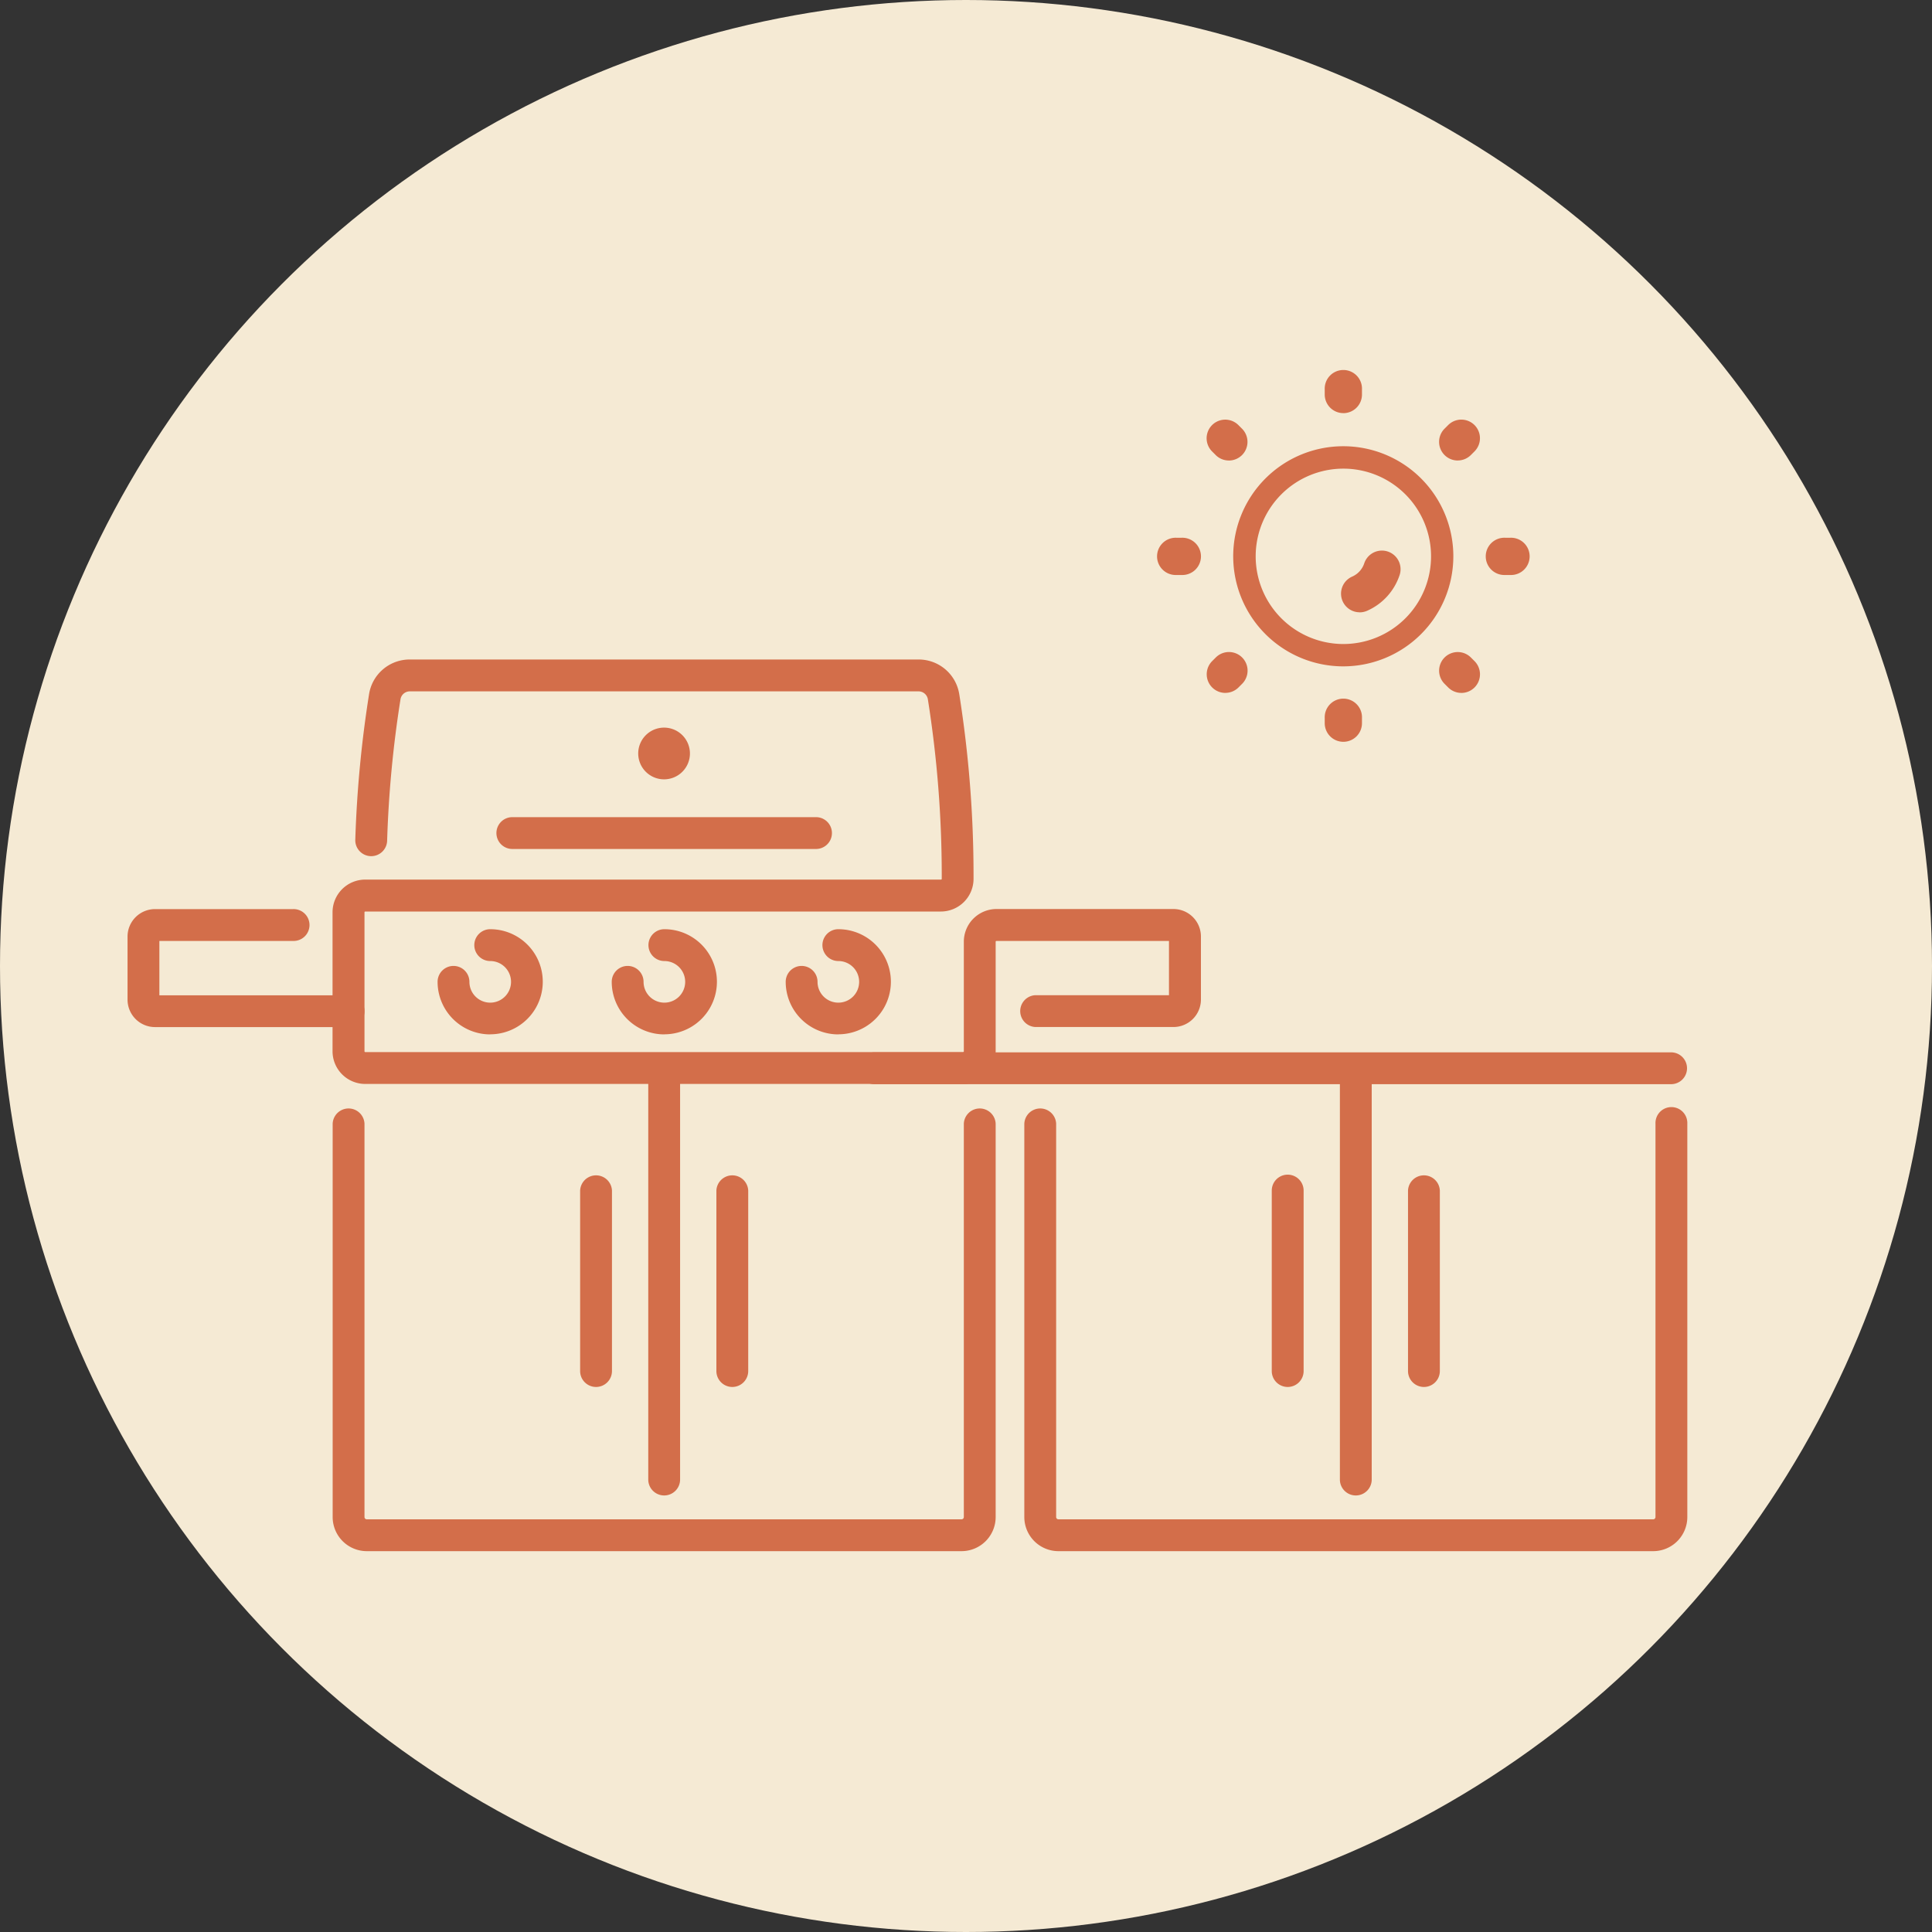
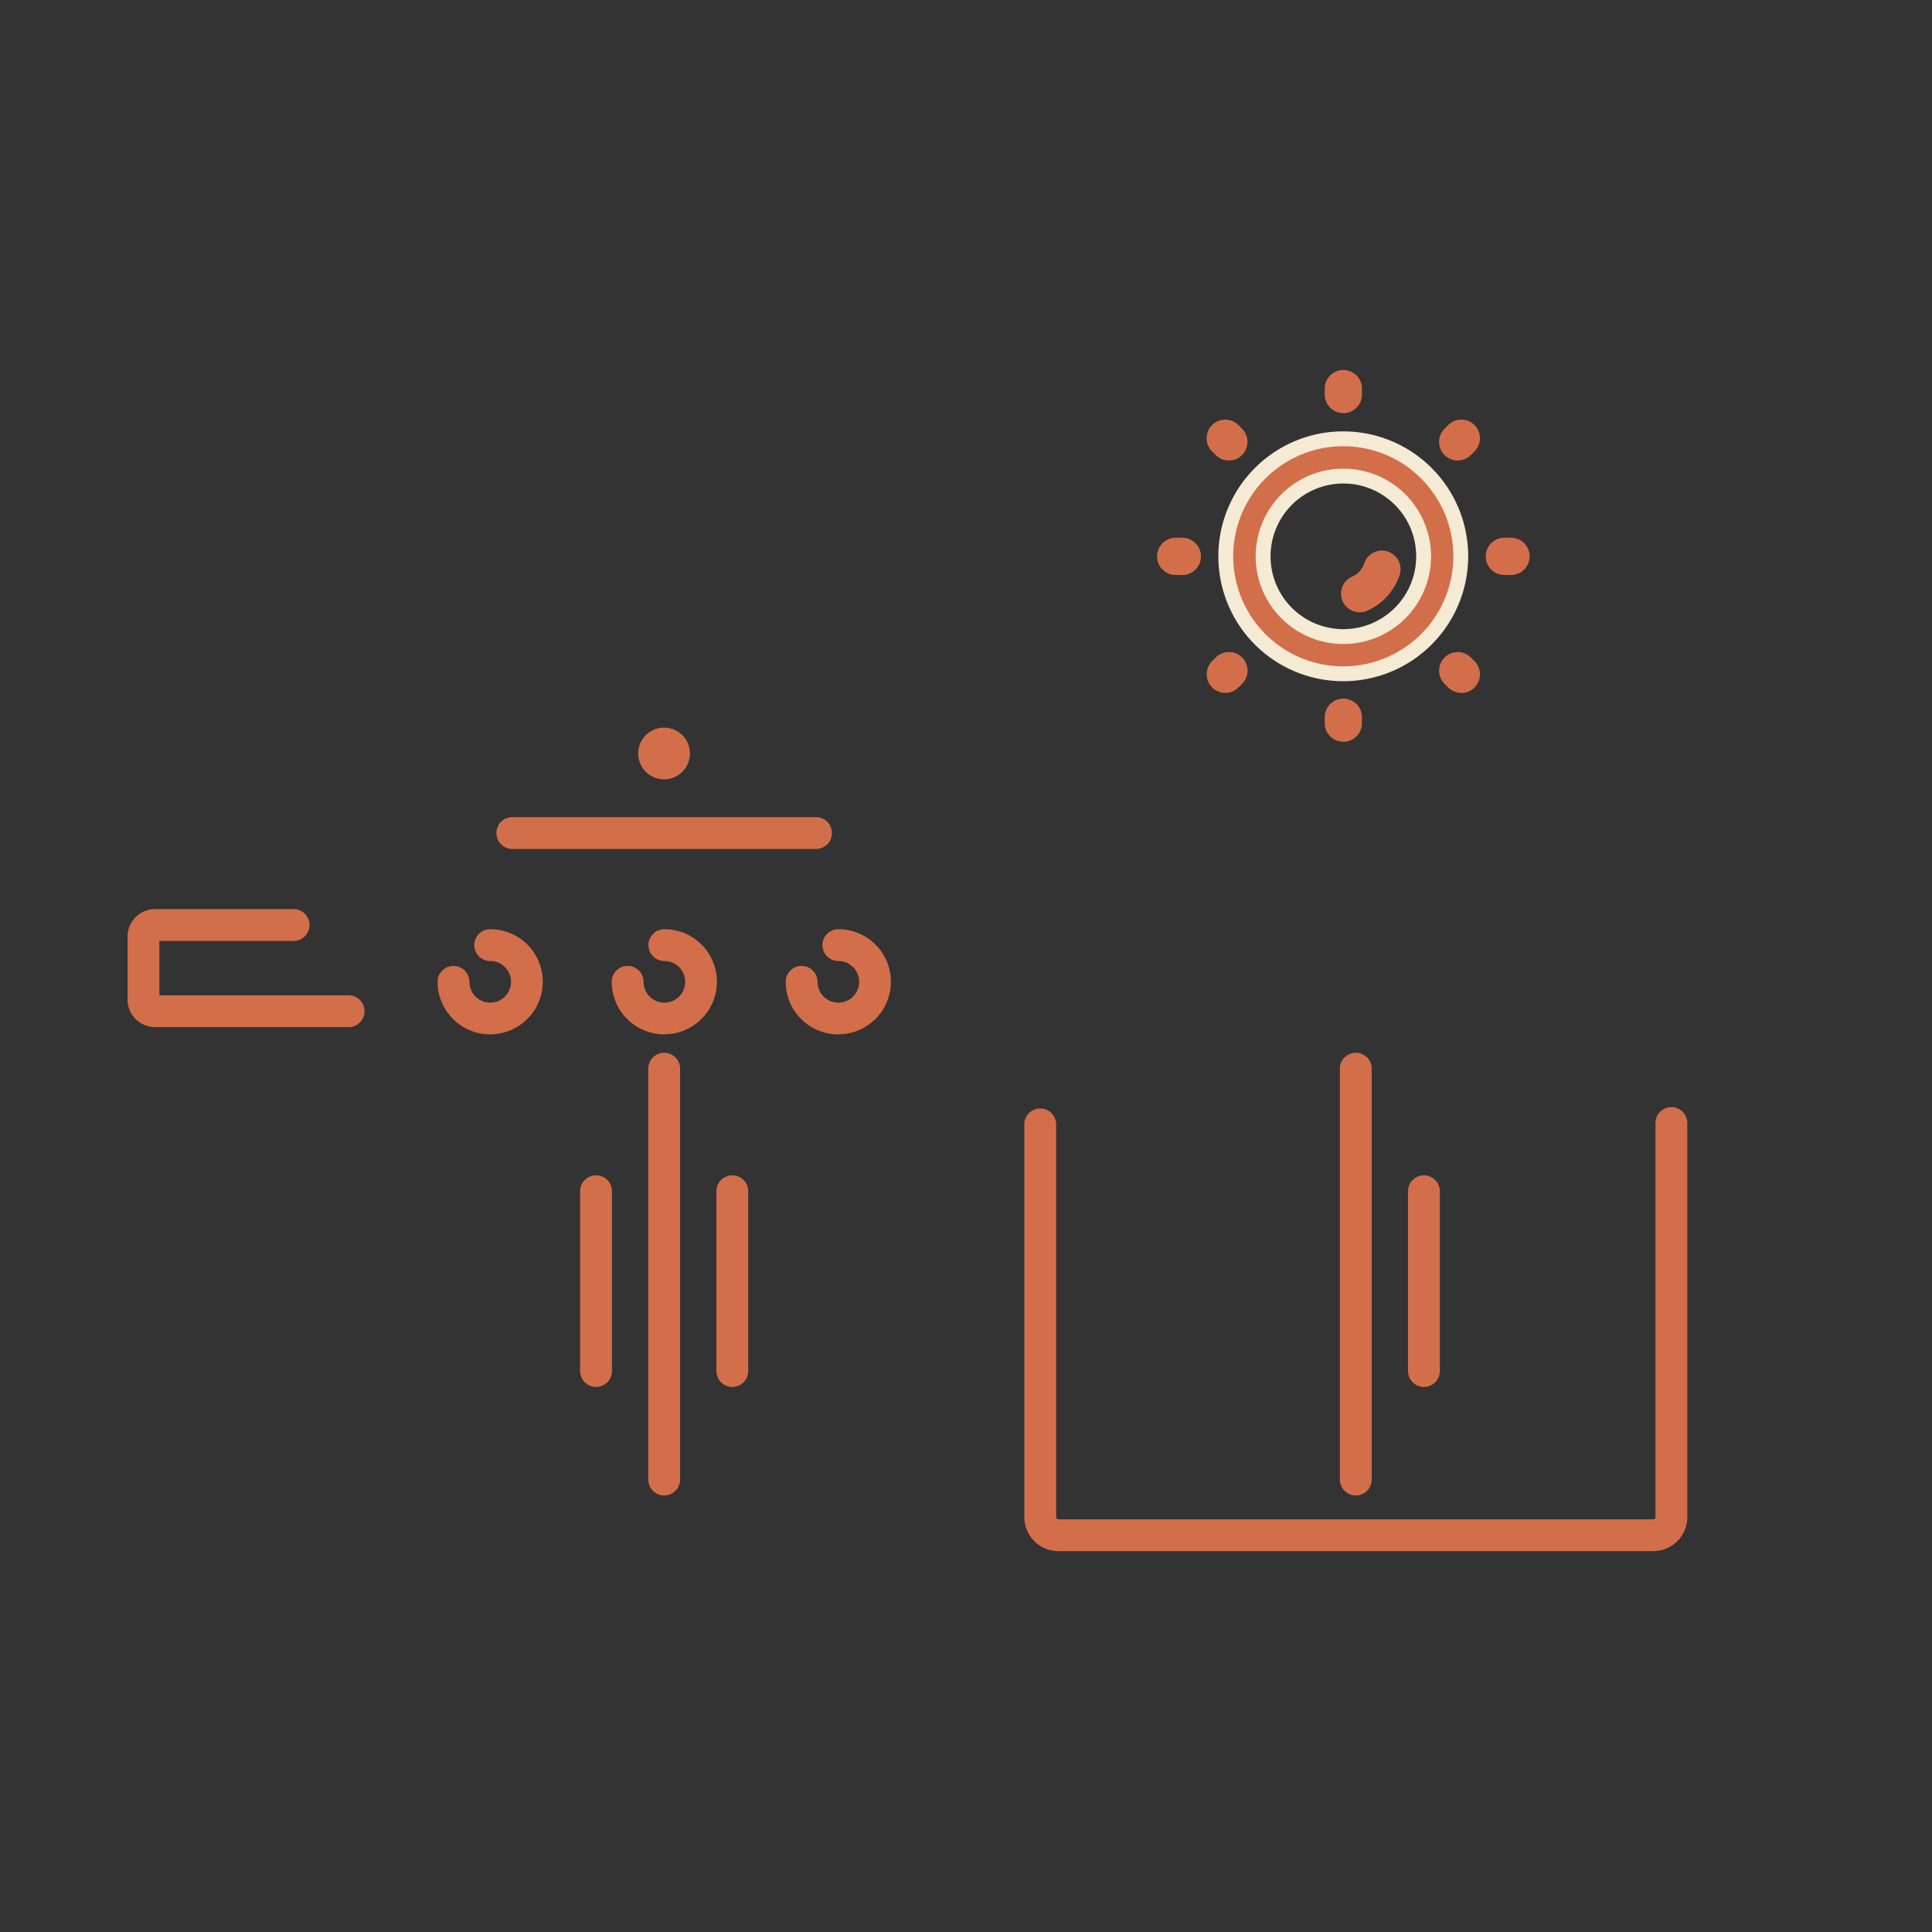
<svg xmlns="http://www.w3.org/2000/svg" width="65" height="65" viewBox="0 0 65 65">
  <rect x="0" y="0" width="65" height="65" fill="#333333" stroke="none" />
  <g id="Expand_Your_Living_Space" data-name="Expand Your Living Space" transform="translate(-917.918 -1716.283)">
    <g id="Group_655" data-name="Group 655" transform="translate(-641.082 512.254)">
-       <circle id="Ellipse_9" data-name="Ellipse 9" cx="32.5" cy="32.5" r="32.5" transform="translate(1559 1204.029)" fill="#f5ead4" />
-     </g>
+       </g>
    <g id="Group_866" data-name="Group 866" transform="translate(1 -4.846)">
      <path id="Path_572" data-name="Path 572" d="M22.44,58.347a1.77,1.77,0,0,1-1.768-1.768.535.535,0,1,1,1.071,0,.7.7,0,1,0,.7-.7.535.535,0,1,1,0-1.071,1.768,1.768,0,1,1,0,3.536" transform="translate(910.968 1697.583)" fill="#d36e4a" />
      <path id="Path_573" data-name="Path 573" d="M33.765,58.347A1.77,1.77,0,0,1,32,56.579a.535.535,0,1,1,1.071,0,.7.7,0,1,0,.7-.7.535.535,0,1,1,0-1.071,1.768,1.768,0,1,1,0,3.536" transform="translate(905.499 1697.583)" fill="#d36e4a" />
      <path id="Path_574" data-name="Path 574" d="M45.09,58.347a1.77,1.77,0,0,1-1.768-1.768.535.535,0,1,1,1.071,0,.7.7,0,1,0,.7-.7.535.535,0,1,1,0-1.071,1.768,1.768,0,1,1,0,3.536" transform="translate(900.03 1697.583)" fill="#d36e4a" />
-       <path id="Path_575" data-name="Path 575" d="M35.005,81.343H14.995a1.149,1.149,0,0,1-1.148-1.148V66.962a.536.536,0,0,1,1.071,0V80.195a.077.077,0,0,0,.077.077h20.01a.077.077,0,0,0,.077-.077V66.962a.536.536,0,0,1,1.071,0V80.195a1.149,1.149,0,0,1-1.148,1.148" transform="translate(914.263 1691.973)" fill="#d36e4a" />
-       <path id="Path_576" data-name="Path 576" d="M35.057,51.543H14.943a1.1,1.1,0,0,1-1.1-1.1V45.768a1.1,1.1,0,0,1,1.1-1.1H34.314a.025.025,0,0,0,.025-.025v-.122a37.862,37.862,0,0,0-.467-5.918.317.317,0,0,0-.314-.268H16.443a.317.317,0,0,0-.314.268,37.846,37.846,0,0,0-.449,4.742.536.536,0,1,1-1.071-.034,39.018,39.018,0,0,1,.462-4.877,1.383,1.383,0,0,1,1.372-1.171H33.557a1.383,1.383,0,0,1,1.372,1.171,38.936,38.936,0,0,1,.48,6.086v.122a1.1,1.1,0,0,1-1.1,1.1H14.943a.025.025,0,0,0-.025.025v4.679a.025.025,0,0,0,.025.025H35.057a.025.025,0,0,0,.025-.025V46.758a1.1,1.1,0,0,1,1.1-1.1h5.953a.925.925,0,0,1,.924.924v2.122a.925.925,0,0,1-.924.924H37.492a.536.536,0,0,1,0-1.071h4.492V46.733H36.178a.025.025,0,0,0-.025.024v3.689a1.1,1.1,0,0,1-1.1,1.1" transform="translate(914.263 1706.054)" fill="#d36e4a" />
      <path id="Path_577" data-name="Path 577" d="M7.937,57.469H1.424A.924.924,0,0,1,.5,56.545V54.424a.925.925,0,0,1,.924-.924H6.063a.536.536,0,1,1,0,1.071H1.571V56.4H7.937a.535.535,0,1,1,0,1.071" transform="translate(920.709 1698.215)" fill="#d36e4a" />
      <path id="Path_579" data-name="Path 579" d="M35.254,48.587H25.037a.535.535,0,0,1,0-1.071H35.254a.535.535,0,1,1,0,1.071" transform="translate(909.118 1701.105)" fill="#d36e4a" />
      <path id="Path_580" data-name="Path 580" d="M34.916,77.718a.536.536,0,0,1-.536-.536V63.337a.536.536,0,0,1,1.071,0V77.182a.536.536,0,0,1-.536.536" transform="translate(904.348 1693.724)" fill="#d36e4a" />
-       <path id="Path_581" data-name="Path 581" d="M75.912,63.353a.536.536,0,0,1-.536.536H48.548a.536.536,0,0,1,0-1.071H75.376a.536.536,0,0,1,.536.536" transform="translate(897.764 1693.716)" fill="#d36e4a" />
      <path id="Path_582" data-name="Path 582" d="M39.348,77.919a.536.536,0,0,1-.536-.536V71.312a.536.536,0,0,1,1.071,0v6.071a.536.536,0,0,1-.536.536" transform="translate(902.208 1689.873)" fill="#d36e4a" />
      <path id="Path_583" data-name="Path 583" d="M30.483,77.919a.535.535,0,0,1-.535-.536V71.312a.536.536,0,0,1,1.071,0v6.071a.536.536,0,0,1-.536.536" transform="translate(906.488 1689.873)" fill="#d36e4a" />
      <path id="Path_584" data-name="Path 584" d="M80.005,81.343H59.995a1.149,1.149,0,0,1-1.148-1.148V66.962a.536.536,0,0,1,1.071,0V80.195a.077.077,0,0,0,.077.077h20.01a.077.077,0,0,0,.077-.077V66.962a.536.536,0,1,1,1.071,0V80.195a1.149,1.149,0,0,1-1.148,1.148" transform="translate(892.533 1691.973)" fill="#d36e4a" />
      <path id="Path_585" data-name="Path 585" d="M79.916,77.718a.536.536,0,0,1-.536-.536V63.337a.536.536,0,0,1,1.071,0V77.182a.536.536,0,0,1-.536.536" transform="translate(882.617 1693.724)" fill="#d36e4a" />
      <path id="Path_586" data-name="Path 586" d="M84.348,77.919a.536.536,0,0,1-.536-.536V71.312a.536.536,0,0,1,1.071,0v6.071a.536.536,0,0,1-.536.536" transform="translate(880.477 1689.873)" fill="#d36e4a" />
-       <path id="Path_587" data-name="Path 587" d="M75.483,77.919a.536.536,0,0,1-.536-.536V71.312a.536.536,0,0,1,1.072,0v6.071a.536.536,0,0,1-.536.536" transform="translate(884.758 1689.873)" fill="#d36e4a" />
      <path id="Path_588" data-name="Path 588" d="M34.6,41.69a.87.87,0,1,0,.87.87.87.87,0,0,0-.87-.87" transform="translate(904.66 1703.919)" fill="#d36e4a" />
    </g>
    <g id="Group_867" data-name="Group 867" transform="translate(23 1)">
      <path id="Path_589" data-name="Path 589" d="M40.25,13.39A3.953,3.953,0,1,1,44.2,9.438,3.957,3.957,0,0,1,40.25,13.39m0-6.652a2.7,2.7,0,1,0,2.7,2.7,2.7,2.7,0,0,0-2.7-2.7" transform="translate(899.864 1724.562)" fill="#d36e4a" stroke="#f5ead4" stroke-width="0.5" />
      <path id="Path_590" data-name="Path 590" d="M44.887,1.426A.626.626,0,0,1,44.26.8V.627a.627.627,0,1,1,1.253,0V.8a.626.626,0,0,1-.627.627" transform="translate(895.227 1727.756)" fill="#d36e4a" />
      <path id="Path_591" data-name="Path 591" d="M44.887,27.9a.626.626,0,0,1-.627-.627V27.1a.627.627,0,1,1,1.253,0v.173a.626.626,0,0,1-.627.627" transform="translate(895.227 1712.34)" fill="#d36e4a" />
      <path id="Path_592" data-name="Path 592" d="M31.616,14.7h-.173a.627.627,0,1,1,0-1.253h.173a.627.627,0,1,1,0,1.253" transform="translate(903.055 1719.928)" fill="#d36e4a" />
      <path id="Path_593" data-name="Path 593" d="M58.089,14.7h-.173a.627.627,0,1,1,0-1.253h.173a.627.627,0,1,1,0,1.253" transform="translate(887.64 1719.928)" fill="#d36e4a" />
      <path id="Path_594" data-name="Path 594" d="M35.5,5.313a.625.625,0,0,1-.443-.183l-.122-.122a.626.626,0,0,1,.886-.886l.122.122a.627.627,0,0,1-.443,1.07" transform="translate(900.762 1725.463)" fill="#d36e4a" />
      <path id="Path_595" data-name="Path 595" d="M54.222,24.032a.625.625,0,0,1-.443-.183l-.122-.122a.626.626,0,1,1,.886-.886l.122.122a.627.627,0,0,1-.443,1.07" transform="translate(889.862 1714.563)" fill="#d36e4a" />
      <path id="Path_596" data-name="Path 596" d="M35.381,24.032a.627.627,0,0,1-.443-1.07l.122-.122a.626.626,0,1,1,.886.886l-.122.122a.625.625,0,0,1-.443.183" transform="translate(900.762 1714.563)" fill="#d36e4a" />
      <path id="Path_597" data-name="Path 597" d="M54.1,5.313a.627.627,0,0,1-.443-1.07l.122-.122a.626.626,0,0,1,.886.886l-.122.122a.625.625,0,0,1-.443.183" transform="translate(889.861 1725.463)" fill="#d36e4a" />
      <path id="Path_598" data-name="Path 598" d="M46.2,16.541a.627.627,0,0,1-.252-1.2.743.743,0,0,0,.411-.455.627.627,0,0,1,1.194.382,2,2,0,0,1-1.1,1.222.63.63,0,0,1-.251.053" transform="translate(894.46 1719.342)" fill="#d36e4a" />
    </g>
  </g>
</svg>